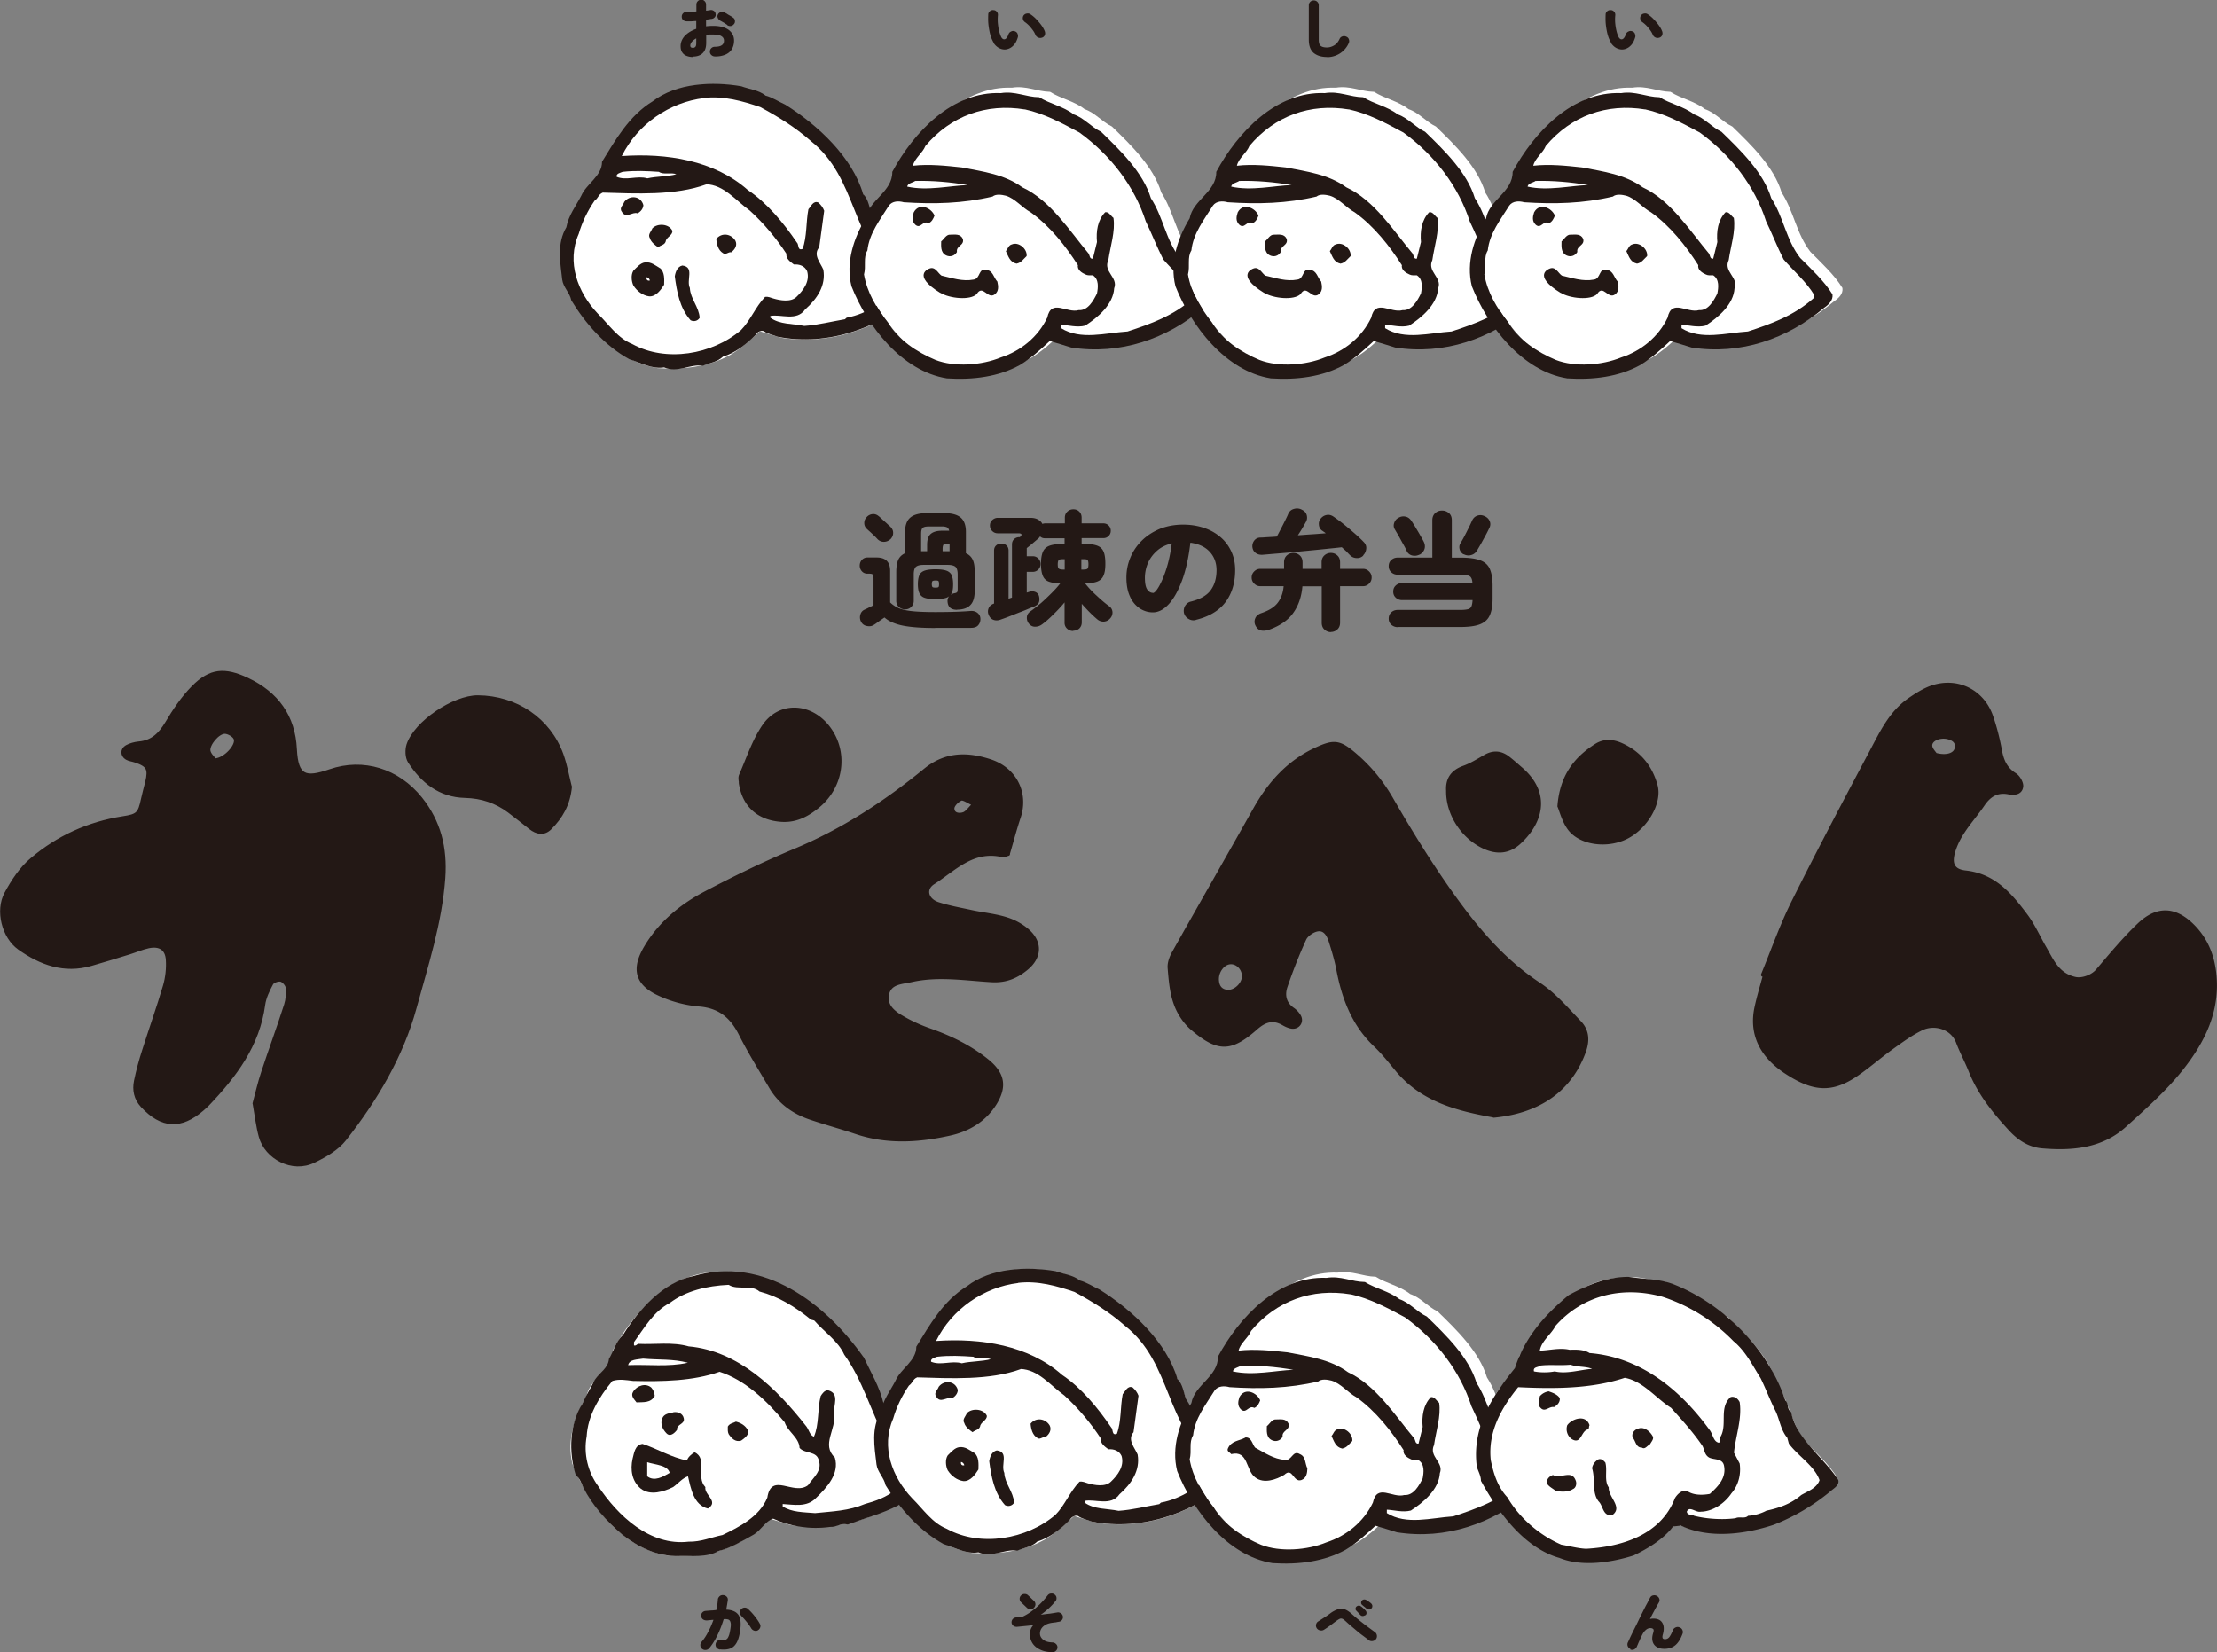
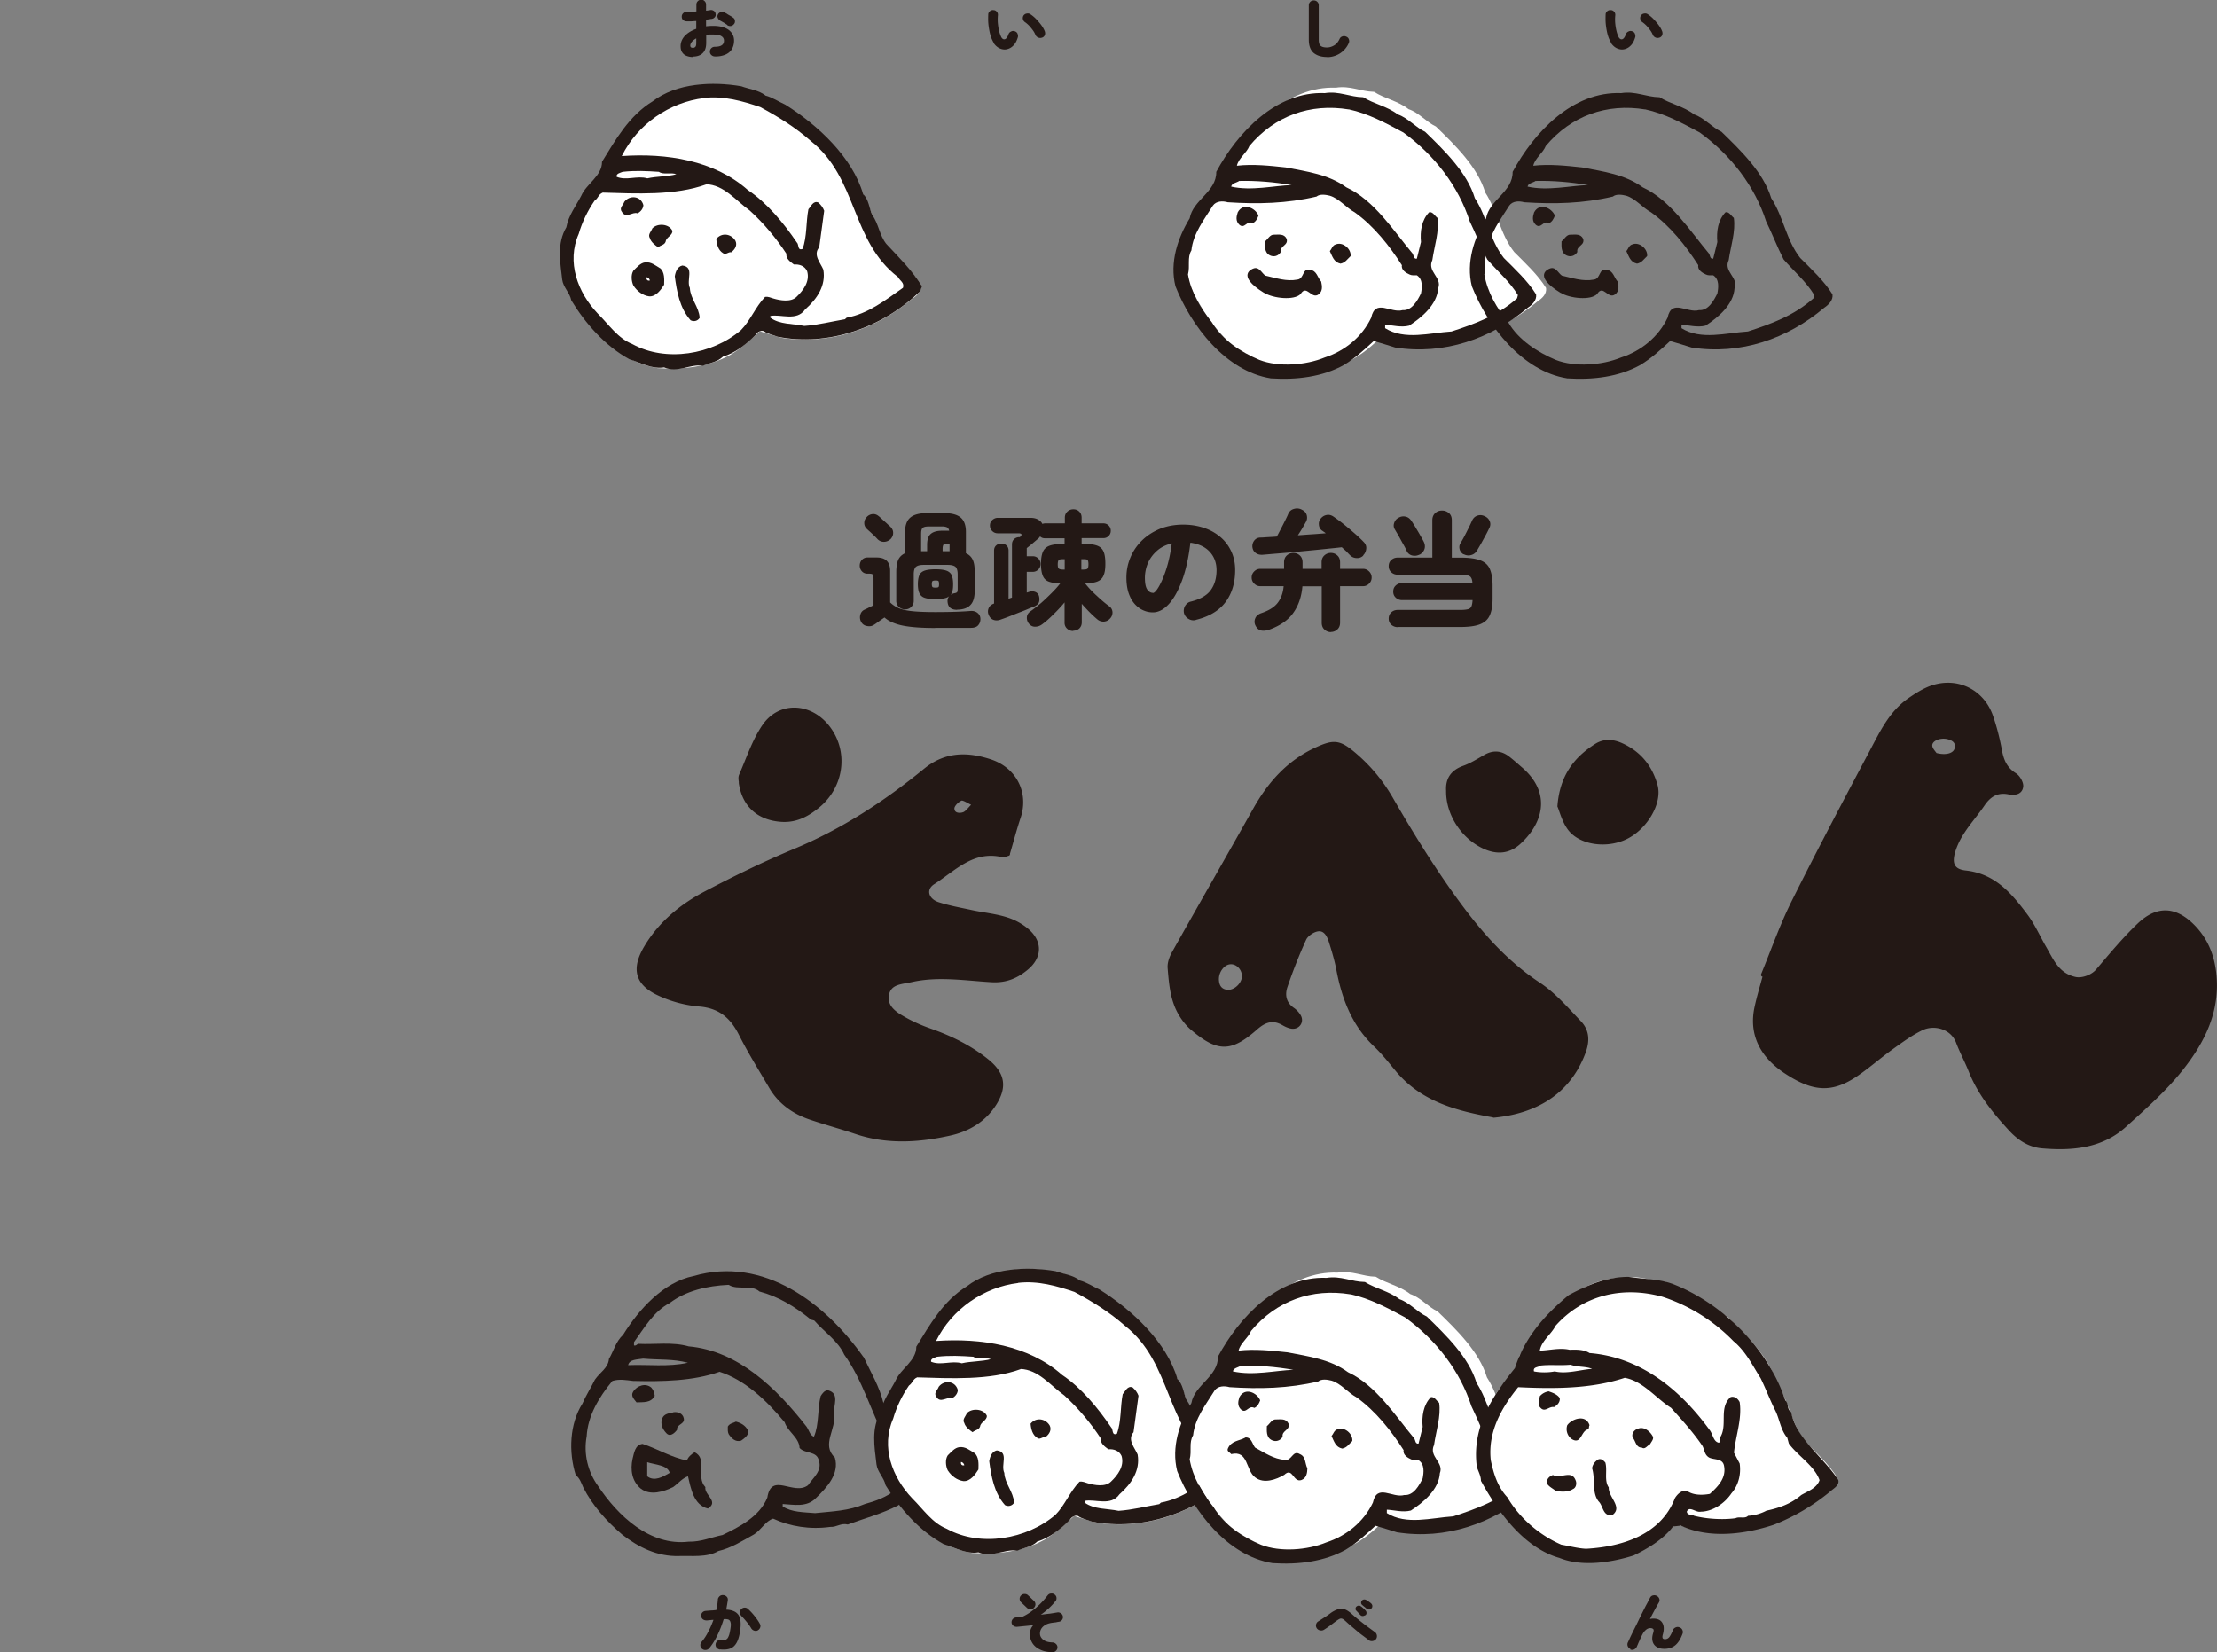
<svg xmlns="http://www.w3.org/2000/svg" id="_レイヤー_2" viewBox="0 0 155.96 116.23">
  <rect x="0" y="0" width="155.96" height="116.23" fill="#808080" stroke="none" />
  <defs>
    <style>.cls-1{fill:#231815}.cls-4{fill:#fff}</style>
  </defs>
  <g id="_レイヤー_1-2">
    <path class="cls-1" d="M50.64 116.05a.38.38 0 01-.23-.13c-.06-.07-.08-.16-.07-.25s.06-.17.13-.23c.08-.06.16-.08.26-.07.1.01.18.01.25 0 .07 0 .13-.04.18-.09.05-.05.09-.14.13-.25.04-.12.07-.28.1-.48.03-.19.03-.33 0-.42-.02-.09-.07-.16-.15-.19-.08-.03-.19-.04-.33-.03-.12.39-.26.76-.44 1.13s-.37.67-.58.92c-.06.07-.14.11-.23.12s-.18-.01-.26-.07a.304.304 0 01-.13-.23c-.01-.09.01-.18.07-.25.17-.2.33-.43.47-.71.15-.27.27-.56.38-.86-.08 0-.16.01-.24.02-.08 0-.16.02-.23.02-.1 0-.18-.02-.26-.07a.304.304 0 01-.13-.23c-.01-.09.01-.18.07-.25.06-.07.14-.11.24-.12l.37-.03c.13 0 .25-.02.38-.03.03-.12.05-.25.07-.37.02-.12.03-.24.04-.36 0-.09.05-.17.12-.24a.33.33 0 01.25-.08c.1 0 .18.04.25.11s.09.15.08.25c-.03.21-.07.43-.11.66.41.02.69.14.85.36.15.22.2.56.14 1.03-.05.39-.13.7-.25.92-.12.22-.27.36-.46.43s-.43.09-.71.06zm2.69-1.36c-.08.05-.17.06-.27.03a.375.375 0 01-.21-.16c-.05-.09-.12-.19-.2-.3-.08-.11-.17-.21-.25-.31-.09-.1-.17-.19-.24-.26a.381.381 0 01-.11-.24c0-.09.02-.17.09-.24a.336.336 0 01.49-.01c.16.15.32.32.46.5s.27.36.36.53c.05.08.06.17.03.26s-.08.16-.17.2zm20.69 1.54c-.34 0-.62-.06-.86-.18-.23-.11-.41-.26-.53-.45-.12-.19-.18-.4-.18-.64s.08-.45.24-.63c-.23.03-.44.05-.65.07-.21.02-.38.04-.51.05-.09 0-.18-.02-.25-.08a.325.325 0 01-.12-.22c0-.09.02-.17.08-.24s.14-.11.23-.12c.14 0 .29-.02.44-.04.23-.11.46-.24.68-.41.22-.16.42-.34.61-.53s.35-.38.49-.56c.06-.08.13-.13.23-.14.1-.01.18 0 .26.06s.13.13.14.22 0 .18-.07.25c-.13.17-.28.33-.46.5-.18.16-.37.32-.57.46.23-.03.45-.06.65-.08.2-.03.37-.06.5-.08.09-.02.17 0 .25.05a.322.322 0 01.1.46c-.05.08-.12.12-.21.14-.07.01-.14.02-.21.04l-.25.03c-.22.03-.39.08-.52.16s-.22.17-.28.27c-.06.1-.09.22-.09.33 0 .18.08.32.23.44.15.12.37.18.65.19.1 0 .18.04.25.11a.325.325 0 01-.01.48c-.07.07-.15.1-.25.09zm-1.78-3.12l-.41-.39c-.07-.07-.1-.15-.1-.24s.03-.17.1-.24c.07-.07.15-.1.25-.1s.18.03.25.1l.41.39c.07.07.1.15.1.24s-.04.17-.1.24c-.07.07-.15.1-.25.1s-.18-.03-.25-.1zm24.06 2.28c-.15-.11-.32-.24-.51-.38s-.37-.3-.56-.46c-.19-.16-.37-.31-.53-.46-.11-.1-.19-.17-.26-.2a.233.233 0 00-.2 0c-.07.03-.16.09-.28.18-.15.11-.29.22-.43.32s-.27.19-.4.27c-.08.05-.17.06-.27.04a.362.362 0 01-.23-.15c-.05-.08-.07-.17-.05-.26.02-.09.07-.17.15-.22l.42-.27c.17-.11.32-.21.46-.32a2 2 0 01.52-.27c.16-.05.32-.04.47.01.16.06.32.17.5.33.16.14.33.29.52.44.19.15.38.3.58.45l.52.38c.08.06.12.13.14.23.01.09 0 .18-.06.26-.06.08-.13.12-.23.14-.1.02-.19 0-.27-.05zm-.26-1.76s-.1.06-.17.06-.12-.02-.17-.07c-.03-.03-.08-.08-.14-.15s-.12-.12-.16-.17a.148.148 0 01-.04-.13c0-.06.02-.11.07-.15a.26.26 0 01.14-.06c.06 0 .11 0 .15.04.05.03.11.08.18.14.07.06.12.12.17.17.04.05.06.1.06.17 0 .06-.03.12-.08.16zm.11-.44s-.08-.08-.16-.14-.13-.11-.18-.15a.226.226 0 01-.06-.13c0-.06.01-.11.05-.16.03-.04.07-.06.13-.08.05-.01.11 0 .16.02.05.03.12.07.19.12s.14.1.19.15c.04.05.07.1.07.16s-.01.12-.06.17c-.04.05-.09.08-.16.08s-.12-.01-.18-.06zm18.55 2.82a.354.354 0 01-.19-.19.335.335 0 010-.26c.06-.12.12-.26.2-.43s.17-.35.27-.55.2-.4.3-.61.2-.41.3-.61.19-.38.28-.54c.09-.17.16-.31.22-.42.04-.08.11-.14.21-.16s.18-.01.27.04c.08.05.14.11.17.21.03.09.01.18-.04.26a22.857 22.857 0 00-.62 1.15c.08-.02.15-.03.23-.03.31 0 .52.1.64.3s.13.47.04.8c-.04.13-.04.22-.02.27s.08.08.16.08c.06 0 .12-.01.18-.04s.12-.08.18-.18c.06-.09.13-.23.21-.42.03-.09.1-.15.19-.19.09-.04.18-.04.27 0 .09.03.16.09.2.18.04.09.05.18.01.27-.13.36-.3.63-.5.8s-.46.26-.78.26c-.21 0-.39-.04-.53-.13a.627.627 0 01-.29-.38c-.05-.17-.04-.37.04-.62.04-.13.04-.22 0-.26s-.1-.07-.2-.07c-.11 0-.22.04-.32.13-.11.09-.2.22-.29.41-.01.03-.04.08-.07.15-.04.07-.07.15-.11.24-.04.08-.07.16-.1.23s-.05.11-.06.14c-.04.09-.11.16-.19.2s-.18.05-.28 0z" />
-     <path class="cls-4" d="M53.36 89.79c.77.49 1.69.64 2.43 1.22.71.23 1.24.9 1.92 1.21 1.35 1.31 2.93 2.84 3.48 4.64.86 1.32 1.04 2.91 2.03 4.18.74.75 1.69 1.62 2.25 2.54.05.41-.27.72-.58.93-2.58 2.17-5.86 3.32-9.27 2.78-.5-.15-1-.31-1.51-.46-.67.62-1.3 1.2-2.08 1.67-1.49.83-3.29 1.05-5.1.93-3.16-.51-5.57-3.66-6.66-6.44-.42-1.67.16-3.37.99-4.75.22-1.29 1.87-1.84 1.85-3.24 1.49-2.76 4.2-5.64 7.59-5.51 1-.16 1.75.27 2.67.29" />
    <path class="cls-1" d="M60.75 95.46c.5 1.08 1.13 2.1 1.4 3.26.38.49.44 1.12.76 1.64.71 1.21 2.03 2 2.74 3.21-.11.78-.87 1.08-1.4 1.57-.31.25-.78.43-1.05.76-1.13.59-2.36.91-3.56 1.35-.49-.12-.79.2-1.23.17-1.43.2-2.83-.03-4.02-.58-.51.14-.86.81-1.35 1.11-.81.45-1.6.96-2.51 1.17-.79.47-1.9.32-2.79.35-1.48.04-2.81-.6-3.97-1.51-1.09-.93-2.1-2.05-2.74-3.32-.14-.31-.23-.63-.53-.87-.51-1.63-.43-3.6.47-5.02.25-.58.6-1.12.88-1.69.37-.53.93-.81.99-1.46.34-.57.47-1.21.99-1.69 1.12-1.81 2.86-3.72 4.96-4.14 4.93-1.43 9.27 1.91 11.96 5.71m-9.5-5.09c-1.52.07-3 .42-4.14 1.28-1.13.59-1.8 1.77-2.51 2.75v.23c.14.05.2-.07.29-.11 1.18.06 2.41-.15 3.56.18 3.47.31 6.17 2.93 8.29 5.65.17.24.24.62.52.7.37-.86.24-1.94.47-2.85.11-.18.28-.43.53-.41.83.23.36 1.05.41 1.64.19 1.1-.92 2.17.06 3.09.34 1.13-.55 2.1-1.34 2.86-.64.66-1.56.45-2.33.41v.17c.65.42 1.47.4 2.28.47 1.27-.13 2.37-.16 3.5-.64.77-.21 1.52-.48 2.16-1 .43-.48 1.35-.48 1.35-1.28l-2.04-2.28c-1.06-1.95-1.6-4.12-2.92-5.95-.43-.96-1.4-1.59-2.11-2.4l-.23-.06c-1.11-.91-2.29-1.63-3.62-1.98-.57-.51-1.53-.08-2.15-.46m-6.04 5.18c-.39.07-.97.04-1.05.46 1.39-.06 2.83.14 4.2-.17-1.05-.28-2.03-.19-3.15-.29m5.37.93c-1.85.65-4.01.69-6.07.64-.51-.06-.96-.15-1.46 0-.96 1.16-1.73 2.46-1.81 3.9-.23 1.23.09 2.52.81 3.5 1.38 2.08 3.64 4.23 6.36 3.91.88.02 1.6-.31 2.39-.47 1.18-.57 2.6-1.29 3.15-2.63.28-1.84 1.85-.11 2.86-.87.36-.53 1.02-1.02.76-1.75-.14-.67-.95-.45-1.35-.87-.03-.74-.84-1.15-1.05-1.81-1.28-1.55-2.81-2.99-4.6-3.56m-6.06 1.41c-.19.29.07.53.24.75.48-.03 1 .06 1.28-.46-.02-.22-.1-.42-.24-.58-.39-.34-1-.16-1.28.29m2.8 1.46c-.28.06-.62.09-.75.41-.16.39.02.77.29 1.05.26.28.57 0 .75-.24-.05-.41.58-.38.47-.82-.07-.33-.42-.48-.76-.41m4.44.65c-.19.11-.44.11-.58.35 0 .19-.02.37.06.53.19.28.46.59.88.46.23-.16.62-.45.46-.75-.17-.32-.49-.5-.81-.58" />
    <path class="cls-1" d="M48.33 102.75c.06-.24.32-.45.53-.58.95.44.07 1.74.76 2.45-.09.56.98 1.01.18 1.51-1-.24-1.2-1.41-1.4-2.27-.4.13-.69.51-1.05.76-.65.32-1.6.63-2.27.11-.63-.52-.75-1.33-.58-2.1.11-.4.16-.98.7-1.05 1.07.35 2.02.96 3.15 1.17m-2.82.12v.99c.51.4 1.13.02 1.58-.24-.13-.55-1.03-.57-1.58-.75" />
    <path class="cls-4" d="M74.79 89.61c.77.49 1.69.64 2.43 1.21.71.23 1.24.9 1.92 1.22 1.35 1.31 2.93 2.84 3.48 4.64.86 1.32 1.04 2.91 2.03 4.18.74.75 1.69 1.62 2.26 2.54.05.41-.27.73-.58.93-2.58 2.18-5.86 3.32-9.27 2.78-.5-.15-1-.3-1.5-.46-.67.62-1.3 1.2-2.08 1.67-1.49.83-3.29 1.05-5.1.93-3.16-.51-5.57-3.66-6.67-6.44-.42-1.67.16-3.37.99-4.75.23-1.3 1.88-1.84 1.85-3.24 1.49-2.76 4.19-5.64 7.59-5.51 1-.16 1.75.27 2.67.29" />
    <path class="cls-1" d="M75.95 90.08c.5.13.93.43 1.4.64 2.3 1.44 4.73 3.71 5.48 6.3.39.36.42.97.64 1.46.45.63.5 1.42.99 2.04.93 1 1.82 1.87 2.51 2.97l-.12.35c-2.7 2.63-6.54 3.9-10.03 3.21-.33-.13-.7-.19-.99-.4-.26-.07-.48.11-.58.29-.62.62-1.42 1.26-2.28 1.51-.4.39-.93.43-1.4.64-.92-.13-1.79.52-2.74.12-.88.14-1.66-.34-2.45-.58-1.7-.93-3.09-2.51-4.08-4.14-.11-.54-.57-.92-.64-1.46-.15-1.26-.38-2.54.29-3.68.15-.83.67-1.49 1.05-2.22.36-.84 1.47-1.39 1.46-2.39.93-1.51 1.9-3.24 3.56-4.25 1.68-1.3 4.23-1.41 6.24-1.06.57.21 1.2.26 1.69.64m-4.32.19c-2.41.29-4.66 1.82-5.78 4.08 3.16-.22 6.51.3 8.87 2.39 1.34.89 2.54 2.35 3.44 3.68.17.14.03.61.41.46.32-.86.23-1.88.41-2.79.18-.19.34-.63.7-.47.19.17.33.36.41.58l-.35 2.57c-.46.53.09 1.09.29 1.57.19 1.12-.43 2.05-1.28 2.8-.6.86-1.71.31-2.45.46v.12c.67.49 1.58.41 2.39.58.99-.07 1.91-.31 2.86-.47l.12-.11c1.5-.27 2.71-1.22 3.96-2.1.13-.36-.23-.51-.35-.76-3.33-2.55-2.82-6.95-6.13-9.57-1.11-.98-2.32-1.72-3.56-2.39-1.24-.42-2.56-.8-3.97-.64m-3.14 5.2c-.9-.06-1.67-.1-2.56 0-.16.07-.47.12-.42.35.68.29 1.44-.1 2.16.11.66-.15 1.43-.12 2.04-.29-.37-.15-.89.06-1.23-.17m3.34.87c-2.18.8-4.97.65-7.29.58-.32.14-.29.37-.58.58-.49.72-.87 1.5-1.11 2.33-.87 1.98-.07 4.12 1.34 5.6.79.78 1.4 1.73 2.44 2.15 2.35 1.29 5.61.75 7.64-.99.67-.68 1-1.61 1.69-2.33.23-.04.39.06.58.11.47.14 1.23.28 1.63-.11.48-.46.96-1.09.75-1.81-.17-.37-.54-.5-.93-.47-.24-.18-.58-.41-.53-.76-.7-1.07-1.57-2.12-2.57-3.03-.99-.71-1.82-1.82-3.09-1.86m-5.74 1.24c-.06.23-.38.43-.18.7.28.53.77-.02 1.11.12.22-.11.4-.33.41-.58-.18-.66-.97-.72-1.34-.23m1.98 1.85c-.08.23-.35.45-.18.71.07.26.36.49.58.64.17-.16.45-.15.53-.41.03-.3.5-.43.47-.75-.23-.5-1.05-.55-1.4-.18m4.48.75c.03.38.14.79.47.99.19.16.36-.1.58-.06.27-.2.45-.51.29-.82-.29-.48-.96-.6-1.35-.11m-2.37 1.87c-.35.08-.48.45-.53.76.14 1.05.34 2.23 1.11 3.09.22.12.5.06.64-.17-.05-.78-.65-1.33-.69-2.1-.27-.57.35-1.47-.53-1.58" />
    <path class="cls-1" d="M68.54 102.21c.34.28.3.8.29 1.17-.22.35-.57.85-1.05.82-.45-.06-.85-.36-1.11-.76-.14-.29-.19-.76 0-1.05.25-.24.49-.54.82-.58.43-.05.73.22 1.05.41m-.93.63c-.05.16.07.29.23.23-.05-.14-.1-.19-.23-.23" />
    <path class="cls-4" d="M96.78 89.82c.77.49 1.69.64 2.43 1.22.71.23 1.24.9 1.92 1.22 1.35 1.31 2.93 2.84 3.47 4.64.86 1.32 1.04 2.91 2.03 4.18.74.75 1.69 1.62 2.25 2.54.06.41-.26.72-.58.93-2.57 2.17-5.86 3.32-9.27 2.78-.5-.15-1-.31-1.51-.46-.67.62-1.3 1.2-2.08 1.67-1.49.83-3.29 1.05-5.1.93-3.15-.51-5.57-3.66-6.67-6.44-.42-1.67.16-3.37.99-4.75.22-1.3 1.87-1.84 1.85-3.24 1.49-2.76 4.19-5.64 7.59-5.51 1-.16 1.75.27 2.67.29" />
    <path class="cls-1" d="M96 90.18c.78.49 1.7.64 2.45 1.22.71.24 1.25.91 1.92 1.22 1.36 1.32 2.95 2.86 3.5 4.67.87 1.33 1.04 2.93 2.04 4.21.75.75 1.7 1.63 2.27 2.56.06.41-.27.73-.58.94-2.59 2.19-5.9 3.34-9.33 2.8-.5-.16-1-.31-1.51-.46-.67.62-1.31 1.21-2.1 1.69-1.5.83-3.31 1.06-5.14.94-3.18-.51-5.61-3.69-6.71-6.48-.42-1.68.16-3.4 1-4.78.23-1.3 1.89-1.86 1.87-3.27 1.5-2.78 4.22-5.68 7.64-5.54 1-.16 1.76.28 2.69.29m-1 .87c-2.72-.45-5.22.45-7 2.57-.2.5-.76.86-.88 1.39 1.15-.13 2.33 0 3.44.12 1.49.29 3.02.49 4.26 1.4 1.97.91 3.33 3.07 4.67 4.67.07.12.06.39.29.35l.29-1.17c-.07-.74.04-1.55.58-2.1.26-.04.39.26.58.4.14.95-.22 1.99-.36 2.97-.39.81.71 1.22.41 1.98-.07 1.14-1.14 2.05-2.04 2.63-.57.15-1.2-.04-1.69-.06v.24c1.38.86 3.11.33 4.67.23 1.64-.53 3.25-1.12 4.61-2.33l.06-.23c-.57-.95-1.44-1.68-2.16-2.51-.45-.88-.8-1.8-1.23-2.68-.79-2.45-2.45-4.64-4.67-6.25-1.23-.66-2.46-1.33-3.85-1.63m-7.68 5.02c-.19.14-.54.16-.58.41 1.42.32 3.01-.07 4.25-.11-1.2-.21-2.49-.32-3.67-.29m6.36 1.05c-.28-.07-.7-.14-.94.06-2.08.49-4.12.54-6.24.4-.35-.1-.81-.1-1.05.24-.62 1-1.38 1.94-1.51 3.15-.31.51-.08 1.09-.24 1.69.22 1.27.87 2.36 1.69 3.38.7 1.22 2.07 2.1 3.33 2.63 1.35.53 3.27.38 4.6-.17 1.39-.45 2.62-1.43 3.27-2.8.29-1.37 1.37-.29 2.21-.53.66.05 1.05-.69 1.29-1.17.08-.42.15-1-.29-1.28-.19 0-.37.02-.52-.06-.23-.1-.6-.32-.53-.65-.86-1.34-1.95-2.74-3.32-3.72-.61-.33-1.09-.97-1.75-1.17m-6.48 1.16c-.1.3-.16.62.12.88.38.31.51-.34.93-.12.22-.09.33-.32.41-.53-.22-.55-1.08-.94-1.46-.23m2.57 1.57c-.29-.03-.46.35-.64.47 0 .3-.07.79.35.99.27.13.59.05.76-.24-.08-.45.55-.45.41-.93-.18-.37-.54-.29-.88-.29m4.31.7c-.22.07-.27.32-.4.47.18.37.28.78.75.88.34-.07.45-.29.71-.53.06-.51-.57-1.04-1.05-.82m-6.48.58c-.42.23-.99.22-1.22.76-.1.21.14.27.23.4 1.22-.29 1.01 1.14 1.69 1.64.61.47 1.48.15 2.04-.18.61-.58.62.58 1.22.36.35-.14.4-.49.41-.82-.18-.33-.09-.82-.53-1-.51-.31-.56.49-1.05.41-.8-.06-1.43-.51-2.1-.87-.2-.24-.25-.76-.7-.71" />
    <path class="cls-4" d="M117.15 90.18c.78.49 1.69.64 2.43 1.22.71.23 1.24.9 1.92 1.22 1.35 1.31 2.93 2.84 3.48 4.64.86 1.32 1.04 2.92 2.03 4.18.74.75 1.69 1.62 2.25 2.54.05.41-.27.73-.58.93-2.58 2.17-5.86 3.31-9.28 2.78-.5-.15-1-.31-1.5-.46-.67.62-1.31 1.2-2.09 1.67-1.49.83-3.29 1.06-5.1.93-3.16-.51-5.57-3.66-6.67-6.44-.42-1.67.16-3.37.99-4.75.23-1.3 1.87-1.84 1.85-3.24 1.49-2.76 4.19-5.64 7.59-5.51 1-.16 1.75.27 2.67.29" />
    <path class="cls-1" d="M117.6 90.3c3.55 1.35 6.81 4.6 7.99 8.22.26.22.09.62.41.82.36 1.9 2.31 3.2 3.32 4.78.1.39-.36.61-.58.82a14.622 14.622 0 01-3.96 2.33c-2.02.67-4.54 1-6.54.06l-.53.06c-.77.96-1.79 1.55-2.79 2.04-1.55.49-3.61.82-5.2.18-2.5-.71-4.32-3.2-5.54-5.43 0-.36-.19-.66-.29-.99-.36-2.76 1.06-4.93 2.68-6.94.66-2.06 1.98-3.65 3.79-5.14 1.29-.69 2.69-1.29 4.2-1.28 1.01.15 2.09.14 3.03.47m4.38 4.08a12.331 12.331 0 00-5.02-3.15c-2.83-.78-5.6-.11-7.52 2.04-.31.61-.99 1.06-1.11 1.75.7-.02 1.4-.22 2.1-.06.5-.02 1.01-.02 1.4.23 3.51.28 6.32 2.48 8.46 5.43.22.29.25.81.64.88.11-.08.04-.24.07-.35.58-.87-.11-2.09.75-2.86.3-.09.53.13.64.35.18 1.17-.28 2.37-.4 3.56l.4.76c.11.75-.08 1.53-.58 2.1-.49.73-1.34 1.28-2.15 1.29-.37.08-.8-.44-.99 0 .05.27.35.19.52.29.9.23 2.02.29 2.91.17.26-.14.66.06.88-.17.46-.03.9-.15 1.29-.36.89-.19 1.74-.48 2.45-1.1.46-.27 1.1-.48 1.29-1.05-.36-1.01-1.51-1.69-2.16-2.57l-.11-.41c-.46-.54-.53-1.25-.82-1.87-.39-.76-.68-1.56-1.06-2.33-.56-.87-.99-1.81-1.86-2.56m-11.51 1.62c-.75.07-1.43-.02-2.11.06-.15.14-.54.07-.46.41.45.09 1.01.09 1.46 0 .84.2 1.8-.12 2.63-.18-.47-.19-1.04-.11-1.51-.29m3.78.93c-2.28.75-4.83.78-7.47.65-1.17 1.44-2.14 3.13-1.93 5.13.2.96.48 1.88 1.17 2.62.86 1.48 2.29 2.68 3.79 3.33.58.1 1.21.27 1.75.29 2.52-.14 5.26-.98 6.25-3.57.17-.27.45-.55.82-.52.44.33 1.09.33 1.63.23.53-.48 1.18-1.1 1-1.98-.1-.54-.7-.4-1.05-.58-.34-.2-.31-.54-.47-.82-.65-.96-1.42-1.8-2.21-2.68-1.02-.63-1.98-1.9-3.27-2.11m-5.32.95c-.24.04-.46.14-.64.35-.03.29-.2.57.06.82.31.33.59-.13.94-.06.22-.12.45-.35.4-.64-.16-.24-.48-.37-.76-.46m1.29 2.38c-.12.36.02.79.35.99.65.37.62-.61 1.11-.7.1-.07.05-.21.11-.29-.26-.81-1.27-.44-1.57 0m5.01.23c-.25.06-.52.32-.4.64.21.24.22.71.64.7.22.16.39-.15.58-.24.09-.18.3-.38.17-.58-.2-.35-.61-.66-.99-.52m-2.8 2.16c-.24.13-.43.37-.46.64.24.75-.04 1.7.46 2.33.33.31.3 1.13 1 .93.69-.55-.32-1.23-.29-1.92-.34-.48-.08-1.21-.24-1.75-.13-.14-.26-.28-.47-.23m-3.21 1.11c-.24.07-.52.32-.4.64.17.22.39.31.58.47.39.09.89.1 1.22-.12.23-.09.29-.42.18-.64-.29-.73-1.05-.06-1.58-.35M48.73 4.01c-.16 0-.3-.03-.43-.08s-.23-.13-.31-.25-.11-.26-.11-.44c0-.26.1-.5.29-.71.2-.21.47-.38.81-.5v-.55c-.12 0-.24.02-.35.02h-.32c-.1 0-.18-.03-.25-.09s-.1-.14-.1-.24.03-.17.1-.24.15-.1.25-.1.21 0 .33-.01c.12 0 .24 0 .35-.02V.32c0-.09.03-.17.1-.24.07-.07.15-.1.24-.1s.18.03.24.1c.07.07.1.15.1.24v.43s.1-.01.15-.02c.05 0 .09-.01.13-.02.1-.02.18 0 .26.05s.12.12.13.21c.02.09 0 .18-.06.24-.06.07-.13.11-.23.12-.06 0-.12.02-.18.03-.06 0-.13.02-.2.02v.47c.16-.02.33-.03.5-.03.3 0 .56.04.78.12.22.08.39.2.51.36s.18.34.18.56c0 .24-.06.44-.16.61-.11.17-.27.3-.47.38s-.44.13-.72.12c-.1 0-.18-.04-.25-.1a.325.325 0 01-.1-.24c0-.09.03-.17.1-.24.07-.07.15-.1.25-.1.43 0 .64-.14.64-.43 0-.14-.06-.24-.19-.32-.13-.08-.32-.11-.58-.11h-.25c-.08 0-.16.01-.23.03V3c0 .34-.08.58-.25.74-.16.16-.4.24-.69.24zm0-.64c.07 0 .13-.02.18-.07.05-.04.07-.14.07-.28V2.7c-.13.07-.23.15-.31.24-.07.09-.11.18-.11.27 0 .05.02.09.04.11.03.03.07.04.12.04zm2.44-1.61c-.07-.05-.15-.1-.24-.16l-.25-.14a.414.414 0 01-.18-.19.275.275 0 010-.25.32.32 0 01.21-.17c.09-.02.18-.02.26.03.06.03.13.06.2.11s.15.09.22.13c.07.04.13.08.18.12.08.05.12.12.13.21.01.09 0 .17-.07.25-.06.07-.13.12-.22.13a.361.361 0 01-.25-.06zM69.9 3a2.25 2.25 0 01-.23-.54c-.06-.21-.1-.44-.13-.68s-.03-.5-.02-.76c0-.09.04-.17.11-.23s.15-.09.25-.08c.1 0 .18.04.24.11s.09.15.08.25c-.02.21-.02.41 0 .6.02.2.05.37.09.53.04.16.09.29.14.4.07.13.16.19.26.16s.18-.14.25-.34c.03-.09.09-.16.18-.2.09-.05.17-.05.27-.02.09.03.16.09.19.17s.05.17.02.26c-.08.26-.18.45-.33.59a.87.87 0 01-.47.25c-.17.03-.33 0-.5-.08-.16-.08-.3-.21-.41-.38zm3.4-.35c-.09.03-.18.03-.27-.01a.354.354 0 01-.19-.19c-.04-.1-.1-.21-.18-.32s-.17-.22-.26-.32c-.1-.1-.19-.18-.29-.25a.344.344 0 01-.1-.48c.06-.07.13-.12.23-.13.09-.02.18 0 .26.06.15.1.29.22.42.36s.25.28.35.42c.1.14.18.28.23.42.03.09.03.17 0 .26a.3.3 0 01-.2.18zm20.06 1.36c-.41 0-.72-.1-.95-.29-.22-.19-.34-.5-.34-.92V.37c0-.09.03-.17.1-.24.07-.07.15-.1.25-.1s.18.03.25.1.1.15.1.24V2.8c0 .2.04.34.13.42.09.08.24.12.45.12.17 0 .33-.05.49-.14.16-.09.3-.25.4-.47.04-.09.11-.14.2-.17.09-.03.18-.02.27.02.09.04.15.1.18.19s.03.17-.01.26a1.635 1.635 0 01-.9.87c-.2.08-.41.12-.63.12zM113.33 3a2.25 2.25 0 01-.23-.54c-.06-.21-.1-.44-.13-.68s-.03-.5-.02-.76c0-.09.04-.17.11-.23s.15-.09.25-.08c.1 0 .18.04.24.11s.09.15.08.25c-.02.21-.02.41 0 .6.02.2.05.37.09.53.04.16.09.29.14.4.07.13.16.19.26.16s.18-.14.25-.34c.03-.09.09-.16.18-.2.09-.05.17-.05.27-.02.09.03.16.09.19.17s.05.17.02.26c-.08.26-.18.45-.33.59a.87.87 0 01-.47.25c-.17.03-.33 0-.5-.08-.16-.08-.3-.21-.41-.38zm3.4-.35c-.09.03-.18.03-.27-.01a.354.354 0 01-.19-.19c-.04-.1-.1-.21-.18-.32s-.17-.22-.26-.32c-.1-.1-.19-.18-.29-.25a.344.344 0 01-.1-.48c.06-.07.13-.12.23-.13.09-.02.18 0 .26.06.15.1.29.22.42.36s.25.28.35.42c.1.14.18.28.23.42.03.09.03.17 0 .26a.3.3 0 01-.2.18z" />
    <path class="cls-4" d="M52.68 6.26c.77.49 1.69.64 2.43 1.21.71.23 1.24.9 1.92 1.22 1.35 1.31 2.93 2.84 3.48 4.64.86 1.32 1.04 2.91 2.03 4.18.74.75 1.69 1.62 2.26 2.54.05.41-.27.73-.58.93-2.58 2.18-5.86 3.32-9.27 2.78-.5-.15-1-.3-1.5-.46-.67.62-1.3 1.2-2.08 1.67-1.49.83-3.29 1.05-5.1.93-3.16-.51-5.57-3.66-6.67-6.44-.42-1.67.16-3.37.99-4.75.23-1.3 1.88-1.84 1.85-3.24 1.49-2.76 4.19-5.64 7.59-5.51 1-.16 1.75.27 2.67.29" />
    <path class="cls-1" d="M53.84 6.72c.5.13.93.43 1.4.64 2.3 1.44 4.73 3.71 5.48 6.3.39.36.42.97.64 1.46.45.63.5 1.42.99 2.04.93 1 1.82 1.87 2.51 2.97l-.12.35c-2.7 2.63-6.54 3.9-10.03 3.21-.33-.13-.7-.19-.99-.4-.26-.07-.48.11-.58.29-.62.62-1.42 1.26-2.28 1.51-.4.39-.93.43-1.4.64-.92-.13-1.79.52-2.74.12-.88.14-1.66-.34-2.45-.58-1.7-.93-3.09-2.51-4.08-4.14-.11-.54-.57-.92-.64-1.46-.15-1.26-.38-2.54.29-3.68.15-.83.67-1.49 1.05-2.22.36-.84 1.47-1.39 1.46-2.39.93-1.51 1.9-3.24 3.56-4.25 1.68-1.3 4.23-1.41 6.24-1.06.57.21 1.2.26 1.69.64m-4.32.19c-2.41.29-4.66 1.82-5.78 4.08 3.16-.22 6.51.3 8.87 2.39 1.34.89 2.54 2.35 3.44 3.68.17.14.03.61.41.46.32-.86.23-1.88.41-2.79.18-.19.34-.63.7-.47.19.17.33.36.41.58l-.35 2.57c-.46.53.09 1.09.29 1.57.19 1.12-.43 2.05-1.28 2.8-.6.86-1.71.31-2.45.46v.12c.67.49 1.58.41 2.39.58.99-.07 1.91-.31 2.86-.47l.12-.11c1.5-.27 2.71-1.22 3.96-2.1.13-.36-.23-.51-.35-.76-3.33-2.55-2.82-6.95-6.13-9.57-1.11-.98-2.32-1.72-3.56-2.39-1.24-.42-2.56-.8-3.97-.64m-3.15 5.2c-.9-.06-1.67-.1-2.56 0-.16.07-.47.12-.42.35.68.29 1.44-.1 2.16.11.66-.15 1.43-.12 2.04-.29-.37-.15-.89.06-1.23-.17m3.34.88c-2.18.8-4.97.65-7.29.58-.32.14-.29.37-.58.58-.49.72-.87 1.5-1.11 2.33-.87 1.98-.07 4.12 1.34 5.6.79.78 1.4 1.73 2.44 2.15 2.35 1.29 5.61.75 7.64-.99.67-.68 1-1.61 1.69-2.33.23-.04.39.06.58.11.47.14 1.23.28 1.63-.11.48-.46.96-1.09.75-1.81-.17-.37-.54-.5-.93-.47-.24-.18-.58-.41-.53-.76-.7-1.07-1.57-2.12-2.57-3.03-.99-.71-1.82-1.82-3.09-1.86m-5.74 1.23c-.06.23-.38.43-.18.7.28.53.77-.02 1.11.12.22-.11.4-.33.41-.58-.18-.66-.97-.72-1.34-.23m1.98 1.85c-.08.23-.35.45-.18.71.07.26.36.49.58.64.17-.16.45-.15.53-.41.03-.3.5-.43.47-.75-.23-.5-1.05-.55-1.4-.18m4.49.76c.03.38.14.79.47.99.19.16.36-.1.58-.06.27-.2.45-.51.29-.82-.29-.48-.96-.6-1.35-.11M48 18.68c-.35.08-.48.45-.53.76.14 1.05.34 2.23 1.11 3.09.22.12.5.06.64-.17-.05-.78-.65-1.33-.69-2.1-.27-.57.35-1.47-.53-1.58" />
    <path class="cls-1" d="M46.43 18.86c.34.28.3.8.29 1.17-.22.35-.57.85-1.05.82-.45-.06-.85-.36-1.11-.76-.14-.29-.19-.76 0-1.05.25-.24.49-.54.82-.58.43-.05.73.22 1.05.41m-.94.63c-.05.16.07.29.23.23-.05-.14-.1-.19-.23-.23" />
-     <path class="cls-4" d="M73.87 6.46c.77.49 1.69.64 2.43 1.22.71.23 1.24.9 1.92 1.22 1.35 1.31 2.93 2.84 3.47 4.64.86 1.32 1.04 2.91 2.03 4.18.74.75 1.69 1.62 2.25 2.54.06.41-.26.72-.58.93-2.57 2.17-5.86 3.32-9.27 2.78-.5-.15-1-.31-1.51-.46-.67.62-1.3 1.2-2.08 1.67-1.49.83-3.29 1.05-5.1.93-3.15-.51-5.57-3.66-6.67-6.44-.42-1.67.16-3.37.99-4.75.22-1.3 1.87-1.84 1.85-3.24 1.49-2.76 4.19-5.64 7.59-5.51 1-.16 1.75.27 2.67.29" />
-     <path class="cls-1" d="M73.09 6.83c.78.49 1.7.64 2.45 1.22.71.24 1.25.91 1.92 1.22 1.36 1.32 2.95 2.86 3.5 4.67.87 1.33 1.04 2.93 2.04 4.21.75.75 1.7 1.63 2.27 2.56.06.41-.27.73-.58.94-2.59 2.19-5.9 3.34-9.33 2.8-.5-.16-1-.31-1.51-.46-.67.62-1.31 1.21-2.1 1.69-1.5.83-3.31 1.06-5.14.94-3.18-.51-5.61-3.69-6.71-6.48-.42-1.68.16-3.4 1-4.78.23-1.3 1.89-1.86 1.87-3.27 1.5-2.78 4.22-5.68 7.64-5.54 1-.16 1.76.28 2.69.29m-1 .86c-2.72-.45-5.22.45-7 2.57-.2.5-.76.86-.88 1.39 1.15-.13 2.33 0 3.44.12 1.49.29 3.02.49 4.26 1.4 1.97.91 3.33 3.07 4.67 4.67.07.12.06.39.29.35l.29-1.17c-.07-.74.04-1.55.58-2.1.26-.04.39.26.58.4.14.95-.22 1.99-.36 2.97-.39.81.71 1.22.41 1.98-.07 1.14-1.14 2.05-2.04 2.63-.57.15-1.2-.04-1.69-.06v.24c1.38.86 3.11.33 4.67.23 1.64-.53 3.25-1.12 4.61-2.33l.06-.23c-.57-.95-1.44-1.68-2.16-2.51-.45-.88-.8-1.8-1.23-2.68-.79-2.45-2.45-4.64-4.67-6.25-1.23-.66-2.46-1.33-3.85-1.63m-7.68 5.03c-.19.14-.54.16-.58.41 1.42.32 3.01-.07 4.25-.11-1.2-.21-2.49-.32-3.67-.29m6.36 1.04c-.28-.07-.7-.14-.94.06-2.08.49-4.12.54-6.24.4-.35-.1-.81-.1-1.05.24-.62 1-1.38 1.94-1.51 3.15-.31.51-.08 1.09-.24 1.69.22 1.27.87 2.36 1.69 3.38.7 1.22 2.07 2.1 3.33 2.63 1.35.53 3.27.38 4.6-.17 1.39-.45 2.62-1.43 3.27-2.8.29-1.37 1.37-.29 2.21-.53.66.05 1.05-.69 1.29-1.17.08-.42.15-1-.29-1.28-.19 0-.37.02-.52-.06-.23-.1-.6-.32-.53-.65-.86-1.34-1.95-2.74-3.32-3.72-.61-.33-1.09-.97-1.75-1.17m-6.48 1.17c-.1.3-.16.62.12.88.38.31.51-.34.93-.12.22-.09.33-.32.41-.53-.22-.55-1.08-.94-1.46-.23m2.57 1.57c-.29-.03-.46.35-.64.47 0 .3-.07.79.35.99.27.13.59.05.76-.24-.08-.45.55-.45.41-.93-.18-.37-.54-.29-.88-.29m4.31.69c-.22.07-.27.32-.4.47.18.37.28.78.75.88.34-.07.45-.29.71-.53.06-.51-.57-1.04-1.05-.82m-5.02 3.4c.65.4 2.1.55 2.56.09.43-.72.76.4 1.27.02.3-.23.25-.58.18-.9-.26-.27-.3-.77-.77-.82-.57-.16-.41.62-.9.68-.78.15-1.51-.11-2.26-.28-.26-.18-.44-.67-.86-.49 0 0-1.29.44.78 1.71z" />
    <path class="cls-4" d="M96.66 6.46c.77.49 1.69.64 2.43 1.22.71.23 1.24.9 1.92 1.22 1.35 1.31 2.93 2.84 3.47 4.64.86 1.32 1.04 2.91 2.03 4.18.74.75 1.69 1.62 2.25 2.54.06.41-.26.72-.58.93-2.57 2.17-5.86 3.32-9.27 2.78-.5-.15-1-.31-1.51-.46-.67.62-1.3 1.2-2.08 1.67-1.49.83-3.29 1.05-5.1.93-3.15-.51-5.57-3.66-6.67-6.44-.42-1.67.16-3.37.99-4.75.22-1.3 1.87-1.84 1.85-3.24 1.49-2.76 4.19-5.64 7.59-5.51 1-.16 1.75.27 2.67.29" />
    <path class="cls-1" d="M95.88 6.83c.78.49 1.7.64 2.45 1.22.71.24 1.25.91 1.92 1.22 1.36 1.32 2.95 2.86 3.5 4.67.87 1.33 1.04 2.93 2.04 4.21.75.75 1.7 1.63 2.27 2.56.06.41-.27.73-.58.94-2.59 2.19-5.9 3.34-9.33 2.8-.5-.16-1-.31-1.51-.46-.67.62-1.31 1.21-2.1 1.69-1.5.83-3.31 1.06-5.14.94-3.18-.51-5.61-3.69-6.71-6.48-.42-1.68.16-3.4 1-4.78.23-1.3 1.89-1.86 1.87-3.27 1.5-2.78 4.22-5.68 7.64-5.54 1-.16 1.76.28 2.69.29m-1 .86c-2.72-.45-5.22.45-7 2.57-.2.5-.76.86-.88 1.39 1.15-.13 2.33 0 3.44.12 1.49.29 3.02.49 4.26 1.4 1.97.91 3.33 3.07 4.67 4.67.07.12.06.39.29.35l.29-1.17c-.07-.74.04-1.55.58-2.1.26-.04.39.26.58.4.14.95-.22 1.99-.36 2.97-.39.81.71 1.22.41 1.98-.07 1.14-1.14 2.05-2.04 2.63-.57.15-1.2-.04-1.69-.06v.24c1.38.86 3.11.33 4.67.23 1.64-.53 3.25-1.12 4.61-2.33l.06-.23c-.57-.95-1.44-1.68-2.16-2.51-.45-.88-.8-1.8-1.23-2.68-.79-2.45-2.45-4.64-4.67-6.25-1.23-.66-2.46-1.33-3.85-1.63m-7.68 5.03c-.19.14-.54.16-.58.41 1.42.32 3.01-.07 4.25-.11-1.2-.21-2.49-.32-3.67-.29m6.36 1.04c-.28-.07-.7-.14-.94.06-2.08.49-4.12.54-6.24.4-.35-.1-.81-.1-1.05.24-.62 1-1.38 1.94-1.51 3.15-.31.51-.08 1.09-.24 1.69.22 1.27.87 2.36 1.69 3.38.7 1.22 2.07 2.1 3.33 2.63 1.35.53 3.27.38 4.6-.17 1.39-.45 2.62-1.43 3.27-2.8.29-1.37 1.37-.29 2.21-.53.66.05 1.05-.69 1.29-1.17.08-.42.15-1-.29-1.28-.19 0-.37.02-.52-.06-.23-.1-.6-.32-.53-.65-.86-1.34-1.95-2.74-3.32-3.72-.61-.33-1.09-.97-1.75-1.17m-6.48 1.17c-.1.3-.16.62.12.88.38.31.51-.34.93-.12.22-.09.33-.32.41-.53-.22-.55-1.08-.94-1.46-.23m2.56 1.57c-.29-.03-.46.35-.64.47 0 .3-.07.79.35.99.27.13.59.05.76-.24-.08-.45.55-.45.41-.93-.18-.37-.54-.29-.88-.29m4.32.69c-.22.07-.27.32-.4.47.18.37.28.78.75.88.34-.07.45-.29.71-.53.06-.51-.57-1.04-1.05-.82m-5.03 3.4c.65.4 2.1.55 2.56.09.43-.72.76.4 1.27.02.3-.23.25-.58.18-.9-.26-.27-.3-.77-.77-.82-.57-.16-.41.62-.9.68-.78.15-1.51-.11-2.26-.28-.26-.18-.44-.67-.86-.49 0 0-1.29.44.78 1.71z" />
-     <path class="cls-4" d="M117.51 6.46c.77.49 1.69.64 2.43 1.22.71.23 1.24.9 1.92 1.22 1.35 1.31 2.93 2.84 3.47 4.64.86 1.32 1.04 2.91 2.03 4.18.74.75 1.69 1.62 2.25 2.54.06.41-.26.72-.58.93-2.57 2.17-5.86 3.32-9.27 2.78-.5-.15-1-.31-1.51-.46-.67.62-1.3 1.2-2.08 1.67-1.49.83-3.29 1.05-5.1.93-3.15-.51-5.57-3.66-6.67-6.44-.42-1.67.16-3.37.99-4.75.22-1.3 1.87-1.84 1.85-3.24 1.49-2.76 4.19-5.64 7.59-5.51 1-.16 1.75.27 2.67.29" />
    <path class="cls-1" d="M116.73 6.83c.78.49 1.7.64 2.45 1.22.71.24 1.25.91 1.92 1.22 1.36 1.32 2.95 2.86 3.5 4.67.87 1.33 1.04 2.93 2.04 4.21.75.75 1.7 1.63 2.27 2.56.06.41-.27.73-.58.94-2.59 2.19-5.9 3.34-9.33 2.8-.5-.16-1-.31-1.51-.46-.67.62-1.31 1.21-2.1 1.69-1.5.83-3.31 1.06-5.14.94-3.18-.51-5.61-3.69-6.71-6.48-.42-1.68.16-3.4 1-4.78.23-1.3 1.89-1.86 1.87-3.27 1.5-2.78 4.22-5.68 7.64-5.54 1-.16 1.76.28 2.69.29m-1 .86c-2.72-.45-5.22.45-7 2.57-.2.5-.76.86-.88 1.39 1.15-.13 2.33 0 3.44.12 1.49.29 3.02.49 4.26 1.4 1.97.91 3.33 3.07 4.67 4.67.07.12.06.39.29.35l.29-1.17c-.07-.74.04-1.55.58-2.1.26-.04.39.26.58.4.14.95-.22 1.99-.36 2.97-.39.81.71 1.22.41 1.98-.07 1.14-1.14 2.05-2.04 2.63-.57.15-1.2-.04-1.69-.06v.24c1.38.86 3.11.33 4.67.23 1.64-.53 3.25-1.12 4.61-2.33l.06-.23c-.57-.95-1.44-1.68-2.16-2.51-.45-.88-.8-1.8-1.23-2.68-.79-2.45-2.45-4.64-4.67-6.25-1.23-.66-2.46-1.33-3.85-1.63m-7.68 5.03c-.19.14-.54.16-.58.41 1.42.32 3.01-.07 4.25-.11-1.2-.21-2.49-.32-3.67-.29m6.36 1.04c-.28-.07-.7-.14-.94.06-2.08.49-4.12.54-6.24.4-.35-.1-.81-.1-1.05.24-.62 1-1.38 1.94-1.51 3.15-.31.51-.08 1.09-.24 1.69.22 1.27.87 2.36 1.69 3.38.7 1.22 2.07 2.1 3.33 2.63 1.35.53 3.27.38 4.6-.17 1.39-.45 2.62-1.43 3.27-2.8.29-1.37 1.37-.29 2.21-.53.66.05 1.05-.69 1.29-1.17.08-.42.15-1-.29-1.28-.19 0-.37.02-.52-.06-.23-.1-.6-.32-.53-.65-.86-1.34-1.95-2.74-3.32-3.72-.61-.33-1.09-.97-1.75-1.17m-6.48 1.17c-.1.3-.16.62.12.88.38.31.51-.34.93-.12.22-.09.33-.32.41-.53-.22-.55-1.08-.94-1.46-.23m2.57 1.57c-.29-.03-.46.35-.64.47 0 .3-.07.79.35.99.27.13.59.05.76-.24-.08-.45.55-.45.41-.93-.18-.37-.54-.29-.88-.29m4.32.69c-.22.07-.27.32-.4.47.18.37.28.78.75.88.34-.07.45-.29.71-.53.06-.51-.57-1.04-1.05-.82m-5.03 3.4c.65.4 2.1.55 2.56.09.43-.72.76.4 1.27.02.3-.23.25-.58.18-.9-.26-.27-.3-.77-.77-.82-.57-.16-.41.62-.9.68-.78.15-1.51-.11-2.26-.28-.26-.18-.44-.67-.86-.49 0 0-1.29.44.78 1.71z" />
    <path d="M124 68.58c.7-1.7 1.31-3.45 2.13-5.1 1.78-3.57 3.65-7.11 5.52-10.63.7-1.32 1.35-2.71 2.65-3.62.49-.34 1.02-.68 1.58-.88 1.8-.62 3.59.26 4.21 2.05.27.78.47 1.58.62 2.38.13.72.37 1.3 1.04 1.72.24.15.48.56.46.82-.05.48-.5.52-.93.44-.8-.15-1.34.2-1.77.83-.46.68-1.01 1.29-1.45 1.98-.3.46-.55.98-.68 1.51-.18.77.08 1.19.89 1.28 2.03.22 3.17 1.6 4.25 3.04.52.69.87 1.5 1.31 2.26.52.89.9 1.91 2.16 2.19.51.11 1.22-.17 1.55-.56.94-1.1 1.87-2.23 2.92-3.23 1.32-1.26 2.61-1.17 3.89.17.87.92 1.3 2 1.44 3.26.29 2.65-.82 4.82-2.37 6.76-1.15 1.44-2.56 2.68-3.94 3.93-1.63 1.48-3.69 1.67-5.81 1.49-.93-.08-1.67-.58-2.27-1.24-1.13-1.23-2.17-2.52-2.79-4.08-.27-.68-.63-1.34-.89-2.03-.41-1.07-1.67-1.37-2.54-.95-.74.36-1.41.85-2.08 1.33-.85.61-1.63 1.3-2.49 1.89-1.73 1.18-3.02 1.12-4.98-.17-1.75-1.15-2.48-2.7-2.09-4.53.16-.76.39-1.5.59-2.25a.694.694 0 00-.13-.05zm13.64-15.98c.05-.41-.21-.61-.59-.71-.57-.15-1.25.12-1.24.56 0 .26.28.51.34.63.84.23 1.43-.02 1.48-.47zM52.1 55.06c0-.08-.07-.32 0-.5.52-1.18.92-2.44 1.64-3.49 1.09-1.58 3.14-1.52 4.4-.05 1.46 1.71 1.19 4.28-.64 5.74-.72.58-1.5 1-2.51.94-1.58-.1-2.66-.99-2.9-2.63zm18.83 5.03c-.09.02-.28.12-.43.09-2.08-.47-3.37.98-4.84 1.92-.68.43-.48 1.21.32 1.48.79.26 1.62.4 2.44.58.82.17 1.67.25 2.45.51.56.18 1.13.51 1.55.92.79.79.71 1.75-.14 2.49-.71.61-1.49.96-2.52.9-1.89-.11-3.78-.43-5.67 0-.68.15-1.51.14-1.67 1-.15.8.47 1.27 1.09 1.62.6.35 1.25.64 1.91.87 1.47.52 2.84 1.19 4.04 2.16 1.13.92 1.28 1.84.5 3.06-.72 1.12-1.82 1.78-3.09 2.07-2.21.5-4.45.65-6.66-.1-1.04-.35-2.11-.64-3.15-.99-1.21-.4-2.2-1.1-2.84-2.19-.72-1.23-1.48-2.44-2.12-3.71-.61-1.22-1.44-1.96-2.91-2.08-.95-.08-1.93-.34-2.79-.74-1.66-.75-1.87-1.82-.95-3.35 1.02-1.69 2.5-2.9 4.22-3.8 2.02-1.06 4.07-2.06 6.17-2.94 3.41-1.41 6.44-3.39 9.25-5.69 1.45-1.18 2.98-1.16 4.59-.63 1.76.59 2.56 2.28 2.01 3.94-.27.8-.48 1.61-.77 2.6zm-3.32-3.88c-.26.1-.59.43-.59.66 0 .43.44.5.78.38.23-.09.39-.35.72-.67-.43-.19-.74-.43-.92-.37zm42.07.51c.16-2.1 1.14-3.36 2.61-4.29.56-.35 1.17-.31 1.77-.04 1.29.58 2.07 1.57 2.43 2.88.33 1.21-.71 2.98-2.12 3.66-1.35.65-3.2.41-3.98-.64-.39-.53-.56-1.22-.71-1.58zm-7.83-1.09c-.05-.79.29-1.34 1.12-1.64.53-.19 1.02-.5 1.51-.78.56-.32 1.09-.29 1.6.1.31.24.6.5.9.76 2.11 1.81 1.37 3.88-.13 5.23-.68.61-1.46.71-2.33.35-1.56-.66-2.69-2.33-2.67-4.01zm3.24 22.87c-2.43-.44-4.98-1.04-6.79-3.2-.5-.6-.98-1.22-1.55-1.76-1.56-1.48-2.25-3.35-2.63-5.37-.13-.67-.33-1.33-.54-1.99-.14-.42-.4-.87-.91-.77-.33.06-.75.35-.89.64-.5 1.09-.94 2.22-1.33 3.36-.2.6-.09 1.19.51 1.6.17.12.33.29.44.48.22.39-.08.82-.53.76-.21-.03-.42-.13-.61-.24-.73-.42-1.31-.2-1.9.32-1.76 1.55-2.65 1.59-4.46.06-.54-.45-.98-1.12-1.21-1.77-.29-.79-.36-1.67-.43-2.52-.03-.35.12-.76.31-1.09 1.88-3.35 3.8-6.69 5.68-10.04 1.04-1.86 2.39-3.39 4.4-4.3 1.15-.52 1.55-.5 2.51.29 1.12.93 2.01 1.99 2.74 3.26 1.38 2.39 2.84 4.76 4.46 7 1.65 2.28 3.48 4.42 5.91 6.02 1.07.71 1.94 1.73 2.84 2.67.6.62.61 1.35.3 2.16-1.2 3.17-3.89 4.21-6.33 4.44zm-17.61-9.91c-.04-.51-.49-.92-.96-.87-.51.05-.94.66-.89 1.26.04.52.33.77.8.78.59-.04 1.1-.63 1.06-1.18z" stroke-width=".24" stroke="#231815" stroke-linecap="round" stroke-linejoin="round" fill="#231815" />
-     <path d="M40.12 55.35c-.12 1.26-.66 2.15-1.42 2.91-.43.43-.93.34-1.39-.02-.5-.39-.99-.79-1.5-1.17-.91-.68-1.92-1.02-3.09-1.05-1.79-.04-3.02-1.05-3.92-2.45-.19-.3-.2-.82-.09-1.17.52-1.57 3.21-3.38 4.91-3.37 2.68.02 5 1.58 5.9 4.05.28.78.42 1.61.59 2.26zM17.88 77.63c.19-.69.36-1.46.61-2.2.52-1.58 1.1-3.15 1.61-4.74.12-.38.15-.82.11-1.22-.02-.19-.26-.47-.45-.52-.19-.05-.56.08-.65.24-.25.47-.5.98-.57 1.5-.38 2.84-2.01 5-3.93 7.01-.12.12-.24.23-.37.34-1.53 1.32-2.86 1.24-4.24-.24-.47-.51-.59-1.12-.46-1.75.15-.73.35-1.46.58-2.17.48-1.51 1.01-3 1.46-4.52.17-.59.24-1.23.2-1.84-.05-.78-.55-1.09-1.34-.92-.46.1-.89.29-1.34.43-.9.28-1.79.55-2.69.81-1.9.55-3.55-.06-5.06-1.13-1.11-.79-1.58-2.64-.93-3.85.47-.87 1.05-1.76 1.8-2.39 1.83-1.56 3.99-2.55 6.42-2.93 1.04-.16 1.17-.28 1.39-1.31.09-.41.2-.81.3-1.21.22-.93.08-1.19-.82-1.49-.2-.07-.43-.09-.6-.19-.34-.2-.34-.62 0-.81.25-.14.56-.22.84-.25.96-.08 1.5-.62 1.97-1.4.53-.89 1.12-1.78 1.85-2.52 1.23-1.25 2.24-1.31 3.82-.57 2.12 1 3.27 2.63 3.38 4.92.1 1.94.7 2.12 2.44 1.52 2.34-.81 4.78-.05 6.38 1.94 1.31 1.64 1.77 3.47 1.62 5.6-.23 3.16-1.2 6.13-2.02 9.13-.93 3.4-2.75 6.46-4.95 9.26-.52.66-1.36 1.14-2.14 1.52-1.55.77-3.38-.26-3.78-1.72-.2-.72-.28-1.46-.43-2.31zm-1.33-25.67c-.09-.22-.48-.45-.74-.45-.48 0-1.2.86-1.12 1.32.05.26.31.48.42.64.73-.03 1.63-1.05 1.44-1.5z" stroke-width=".23" stroke="#231815" stroke-linecap="round" stroke-linejoin="round" fill="#231815" />
    <path class="cls-1" d="M65.79 44.18c-.92 0-1.67-.05-2.24-.16-.57-.11-1.01-.3-1.33-.58-.11.08-.25.17-.4.28s-.26.19-.33.23c-.14.1-.31.13-.5.09a.544.544 0 01-.41-.29.648.648 0 01-.06-.49c.04-.17.14-.3.3-.37.08-.04.18-.08.29-.14s.23-.11.34-.17V40.7c0-.13-.02-.22-.05-.27s-.12-.07-.24-.07h-.13c-.17 0-.3-.06-.4-.17-.1-.11-.15-.25-.15-.4s.05-.29.15-.4c.1-.11.23-.17.4-.17h.64c.64 0 .95.32.95.95v2.21c.17.17.38.31.62.41s.57.17.97.21c.4.04.93.06 1.58.06 1.07 0 1.91-.03 2.5-.08.2-.01.36.04.49.15s.19.25.19.42-.05.32-.16.44c-.1.12-.27.18-.51.18h-2.52zm-3.17-6.23c-.13.11-.27.17-.45.17-.17 0-.32-.07-.44-.19-.06-.07-.14-.15-.23-.24-.1-.09-.19-.18-.29-.27-.1-.09-.18-.16-.24-.22-.11-.11-.17-.24-.17-.4s.05-.29.16-.41c.11-.13.25-.2.41-.22s.31.03.44.14c.07.05.15.13.26.23l.32.29c.1.1.19.17.25.23.13.13.2.28.19.45 0 .17-.08.32-.21.45zm4.71 4.95c-.41 0-.63-.17-.67-.54-.02-.17.02-.31.12-.42-.1.08-.22.13-.38.16s-.35.05-.59.05c-.32 0-.57-.03-.75-.09a.614.614 0 01-.38-.32c-.07-.15-.11-.37-.11-.64s.04-.5.11-.65c.07-.15.2-.25.38-.31s.43-.09.75-.09.57.03.75.09c.18.06.31.17.38.31.07.15.11.37.11.65 0 .18-.01.33-.04.45s-.07.23-.14.31c.08-.07.18-.11.3-.13.1-.02.15-.05.17-.09.02-.04.03-.11.03-.21v-1.01c0-.26-.05-.44-.15-.54-.1-.09-.29-.14-.56-.14h-1.67c-.28 0-.46.05-.56.14-.1.09-.15.27-.15.54v1.83a.595.595 0 01-.61.62c-.17 0-.31-.06-.44-.17a.58.58 0 01-.18-.45v-2c0-.37.05-.66.14-.87.1-.21.26-.36.48-.46v-1.49c0-.47.12-.81.37-1.02s.64-.31 1.17-.31h1.2c.53 0 .92.1 1.17.31.25.21.37.55.37 1.02v1.49c.22.1.38.25.48.46.1.21.14.5.14.87v1.29c0 .48-.1.82-.31 1.03-.2.21-.52.32-.95.32zm-2.53-4.12h.42v-.44c0-.37.08-.62.25-.77.17-.15.43-.23.8-.23h.5a.327.327 0 00-.15-.24.816.816 0 00-.35-.06h-.94c-.2 0-.34.03-.42.1-.08.07-.11.21-.11.42v1.21zm1.01 2.56c.11 0 .18-.01.21-.04s.04-.1.04-.21-.02-.18-.04-.21c-.03-.03-.1-.04-.21-.04s-.18.02-.21.04c-.03.03-.05.1-.05.21s.02.18.05.21c.03.03.1.04.21.04zm.49-2.56h.5v-.53h-.13c-.15 0-.25.02-.29.06s-.07.14-.07.3v.17zm9.19 5.61c-.16 0-.3-.05-.42-.16a.551.551 0 01-.18-.43v-1.42c-.25.3-.52.59-.8.86-.28.28-.54.51-.79.69-.15.11-.31.16-.49.16s-.32-.08-.44-.23a.628.628 0 01-.13-.45c.01-.16.1-.3.26-.41.23-.16.48-.36.74-.58.26-.23.5-.46.74-.7.24-.24.44-.46.6-.67-.35-.01-.62-.06-.82-.14s-.34-.23-.41-.43c-.08-.2-.12-.47-.12-.81 0-.37.05-.66.14-.86s.25-.34.47-.42c.22-.08.54-.12.94-.12h.11v-.4H73.5c-.13 0-.24-.04-.33-.13-.02.02-.04.05-.05.07l-.07.07-.4.34c-.14.12-.28.23-.42.34v.57h.42c.15 0 .28.05.39.16.11.11.16.24.16.39s-.05.28-.16.39c-.11.11-.24.16-.39.16h-.42v1.46l.16-.05c.15-.05.29-.05.43 0 .13.05.23.15.27.3s.04.29 0 .42c-.05.13-.16.23-.32.3-.15.06-.33.13-.54.22s-.43.17-.66.26c-.23.09-.45.18-.66.26s-.4.15-.55.2c-.17.06-.34.06-.49 0-.15-.06-.26-.18-.33-.37a.586.586 0 01.02-.47c.07-.14.19-.24.37-.3v-3.72c0-.16.05-.28.15-.37.1-.09.22-.13.36-.13s.26.04.36.13c.1.09.15.21.15.37v3.38l.24-.08v-3.73c0-.16.05-.29.15-.38.1-.09.22-.14.37-.14h.03c.1-.08.13-.14.12-.19-.02-.05-.09-.08-.21-.08h-1.46c-.15 0-.28-.05-.39-.16-.11-.11-.16-.24-.16-.39s.05-.28.16-.38c.11-.1.24-.16.39-.16h2.29c.22 0 .4.04.54.12.14.08.25.18.31.31.05-.02.12-.04.19-.04h1.39v-.4c0-.18.06-.32.18-.43s.26-.16.42-.16.3.05.41.16c.11.1.17.25.17.43v.4h1.53a.514.514 0 01.52.52c0 .15-.05.27-.15.37s-.22.15-.37.15h-1.53v.4h.12c.41 0 .72.04.95.12s.38.22.47.42.13.49.13.86-.04.63-.13.83c-.08.2-.23.34-.43.42-.2.08-.49.13-.86.14.22.28.49.57.8.85.31.29.6.54.89.75.14.1.21.23.23.39.01.16-.03.31-.14.44-.12.15-.27.23-.45.25a.653.653 0 01-.48-.16 7.8 7.8 0 01-.54-.5c-.19-.19-.37-.39-.55-.59v1.3c0 .18-.06.32-.17.43a.6.6 0 01-.41.16zm-.71-4.32h.12v-.73h-.12c-.16 0-.26.02-.3.06s-.07.14-.07.3.02.26.07.3c.04.04.15.07.3.07zm1.29 0h.14c.16 0 .25-.02.3-.07.04-.05.06-.15.06-.3s-.02-.25-.06-.3-.14-.06-.3-.06h-.14v.73zm8.05 3.55c-.18.04-.35.02-.51-.08a.661.661 0 01-.32-.41.7.7 0 01.08-.51c.1-.16.23-.26.41-.3.65-.16 1.12-.43 1.39-.8.27-.37.41-.84.41-1.41 0-.51-.16-.94-.48-1.29-.32-.35-.78-.56-1.36-.64-.12 1.03-.31 1.9-.58 2.64-.27.73-.58 1.29-.94 1.68s-.73.58-1.12.58c-.34 0-.65-.1-.94-.29a1.93 1.93 0 01-.67-.83c-.17-.36-.25-.81-.25-1.33s.1-.98.29-1.43c.19-.45.46-.84.82-1.19.35-.34.78-.61 1.26-.81.49-.19 1.03-.29 1.62-.29.53 0 1.02.08 1.47.23.45.15.83.37 1.16.65.33.28.58.62.76 1.01.18.39.27.82.27 1.3 0 .91-.23 1.66-.68 2.26s-1.15 1.02-2.09 1.25zm-3.02-1.9c.1 0 .24-.14.41-.43s.35-.69.52-1.21c.17-.52.31-1.14.4-1.85-.41.1-.76.27-1.04.52s-.49.53-.63.85-.21.66-.22 1.01c0 .38.04.66.15.84.11.17.25.26.42.26zm12.53 2.75a.65.65 0 01-.46-.18c-.13-.12-.19-.28-.19-.48v-2.56h-1.36c-.06.72-.27 1.34-.63 1.85-.36.52-.92.91-1.68 1.19-.22.08-.41.1-.58.07-.17-.03-.31-.15-.41-.35a.584.584 0 01-.02-.5c.06-.17.21-.3.44-.38.53-.18.91-.42 1.14-.72s.38-.69.42-1.17h-1.64c-.17 0-.31-.06-.43-.18s-.18-.26-.18-.43.06-.31.18-.43.26-.18.43-.18h1.67v-.46c0-.2.06-.36.19-.48s.28-.18.46-.18.33.06.46.18.19.28.19.48v.46h1.34v-.46c0-.2.06-.36.19-.48s.28-.18.46-.18.33.06.46.18.19.28.19.48v.46h1.61c.17 0 .31.06.43.18s.18.26.18.43-.06.31-.18.43-.26.18-.43.18h-1.61v2.56c0 .2-.06.36-.19.48a.65.65 0 01-.46.18zm2.28-5.39c-.13.13-.29.19-.47.18a.65.65 0 01-.47-.2c-.08-.08-.17-.17-.26-.27l-.32-.29c-.31.04-.65.07-1.03.11s-.78.08-1.2.12l-1.24.12c-.41.04-.79.07-1.16.1-.37.03-.68.06-.95.08-.19.01-.34-.03-.48-.13s-.21-.25-.23-.43c-.01-.17.04-.32.14-.45.11-.13.25-.2.44-.2.16 0 .34-.02.53-.03.19-.01.4-.02.61-.04.08-.14.17-.32.28-.53.11-.21.21-.41.31-.61s.17-.35.21-.45c.08-.19.22-.31.42-.36a.71.71 0 01.58.08c.16.08.27.21.31.38.04.17.02.33-.08.49-.06.11-.14.25-.24.42-.1.17-.2.33-.31.49.34-.02.68-.05 1.01-.07s.65-.05.95-.07a.642.642 0 00-.13-.1c-.04-.03-.08-.06-.13-.09a.546.546 0 01-.22-.41.57.57 0 01.14-.45c.11-.13.24-.21.41-.24.17-.03.32.01.47.11.23.16.48.34.75.56.27.22.53.44.78.66.25.22.45.41.6.57.14.14.2.3.18.48-.02.18-.09.34-.22.46zm2.41 5.04c-.17 0-.32-.06-.45-.17-.12-.11-.18-.26-.18-.43s.06-.33.18-.44.27-.17.45-.17h4.4c.23 0 .41-.02.54-.05.12-.03.21-.1.25-.2.04-.1.07-.24.08-.44h-4.96c-.17 0-.32-.06-.44-.17s-.18-.25-.18-.43.06-.32.18-.43c.12-.11.27-.17.44-.17h4.95c-.01-.25-.08-.41-.19-.48s-.34-.11-.67-.11h-4.41c-.17 0-.32-.06-.44-.17s-.18-.25-.18-.43.06-.32.18-.43.27-.17.44-.17h2.45V36.6c0-.21.07-.38.2-.5s.29-.18.48-.18.35.06.49.18.2.29.2.5v2.63h.6c.59 0 1.05.06 1.38.18.33.12.56.32.69.61.13.29.2.68.2 1.19v.91c0 .49-.07.88-.2 1.17-.13.29-.36.5-.69.63s-.79.19-1.38.19h-4.4zm1.53-5.1c-.16.08-.33.1-.51.06a.568.568 0 01-.38-.31c-.05-.12-.13-.28-.24-.47-.11-.19-.21-.38-.32-.58-.11-.19-.2-.34-.27-.46-.09-.14-.11-.29-.06-.45s.14-.29.29-.37c.16-.1.32-.13.49-.1.17.03.31.12.42.28.08.11.17.26.29.45.11.19.23.38.34.58.11.19.2.35.26.47.08.17.1.34.05.5s-.16.3-.34.4zm3.11-.02a.565.565 0 01-.28-.36c-.04-.16-.02-.3.07-.44.08-.13.17-.29.27-.48s.2-.39.3-.59c.1-.2.17-.36.23-.49.08-.18.2-.3.37-.36.17-.06.34-.05.51.03.17.07.29.19.36.34.07.16.07.32-.02.5-.07.14-.15.31-.26.51l-.33.6-.28.48c-.1.16-.23.26-.41.31-.17.05-.35.03-.52-.06z" />
  </g>
</svg>